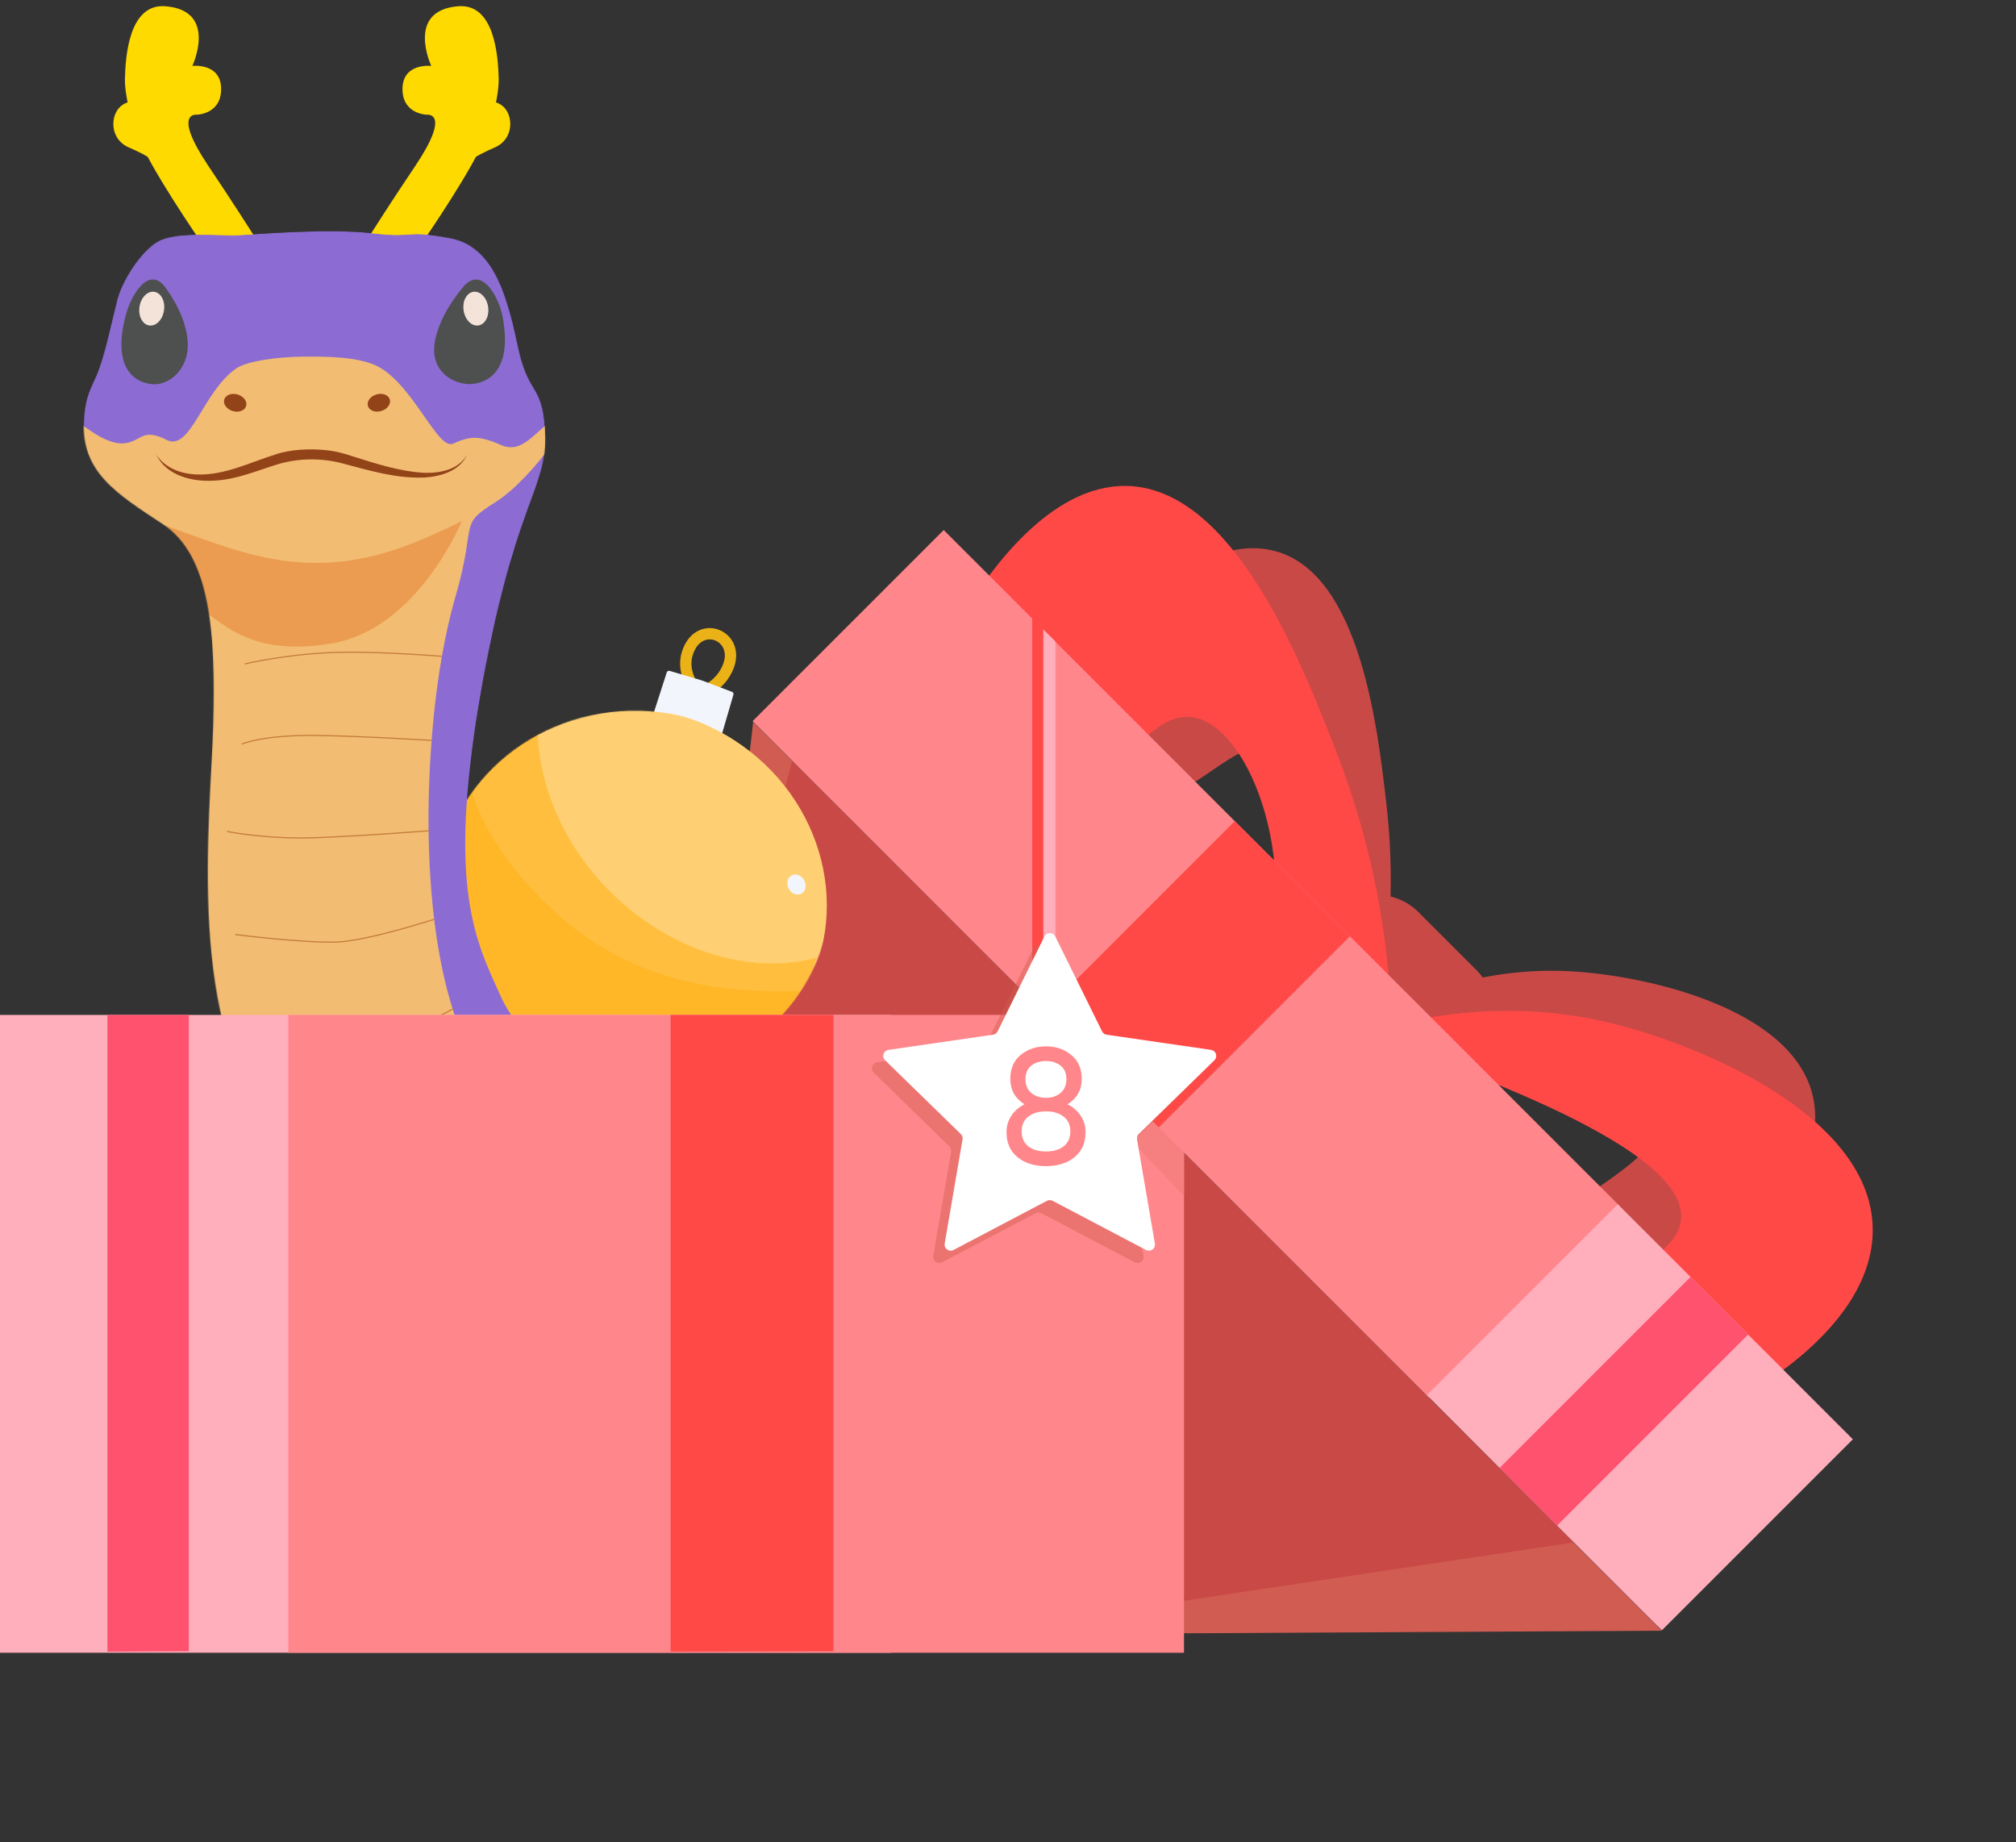
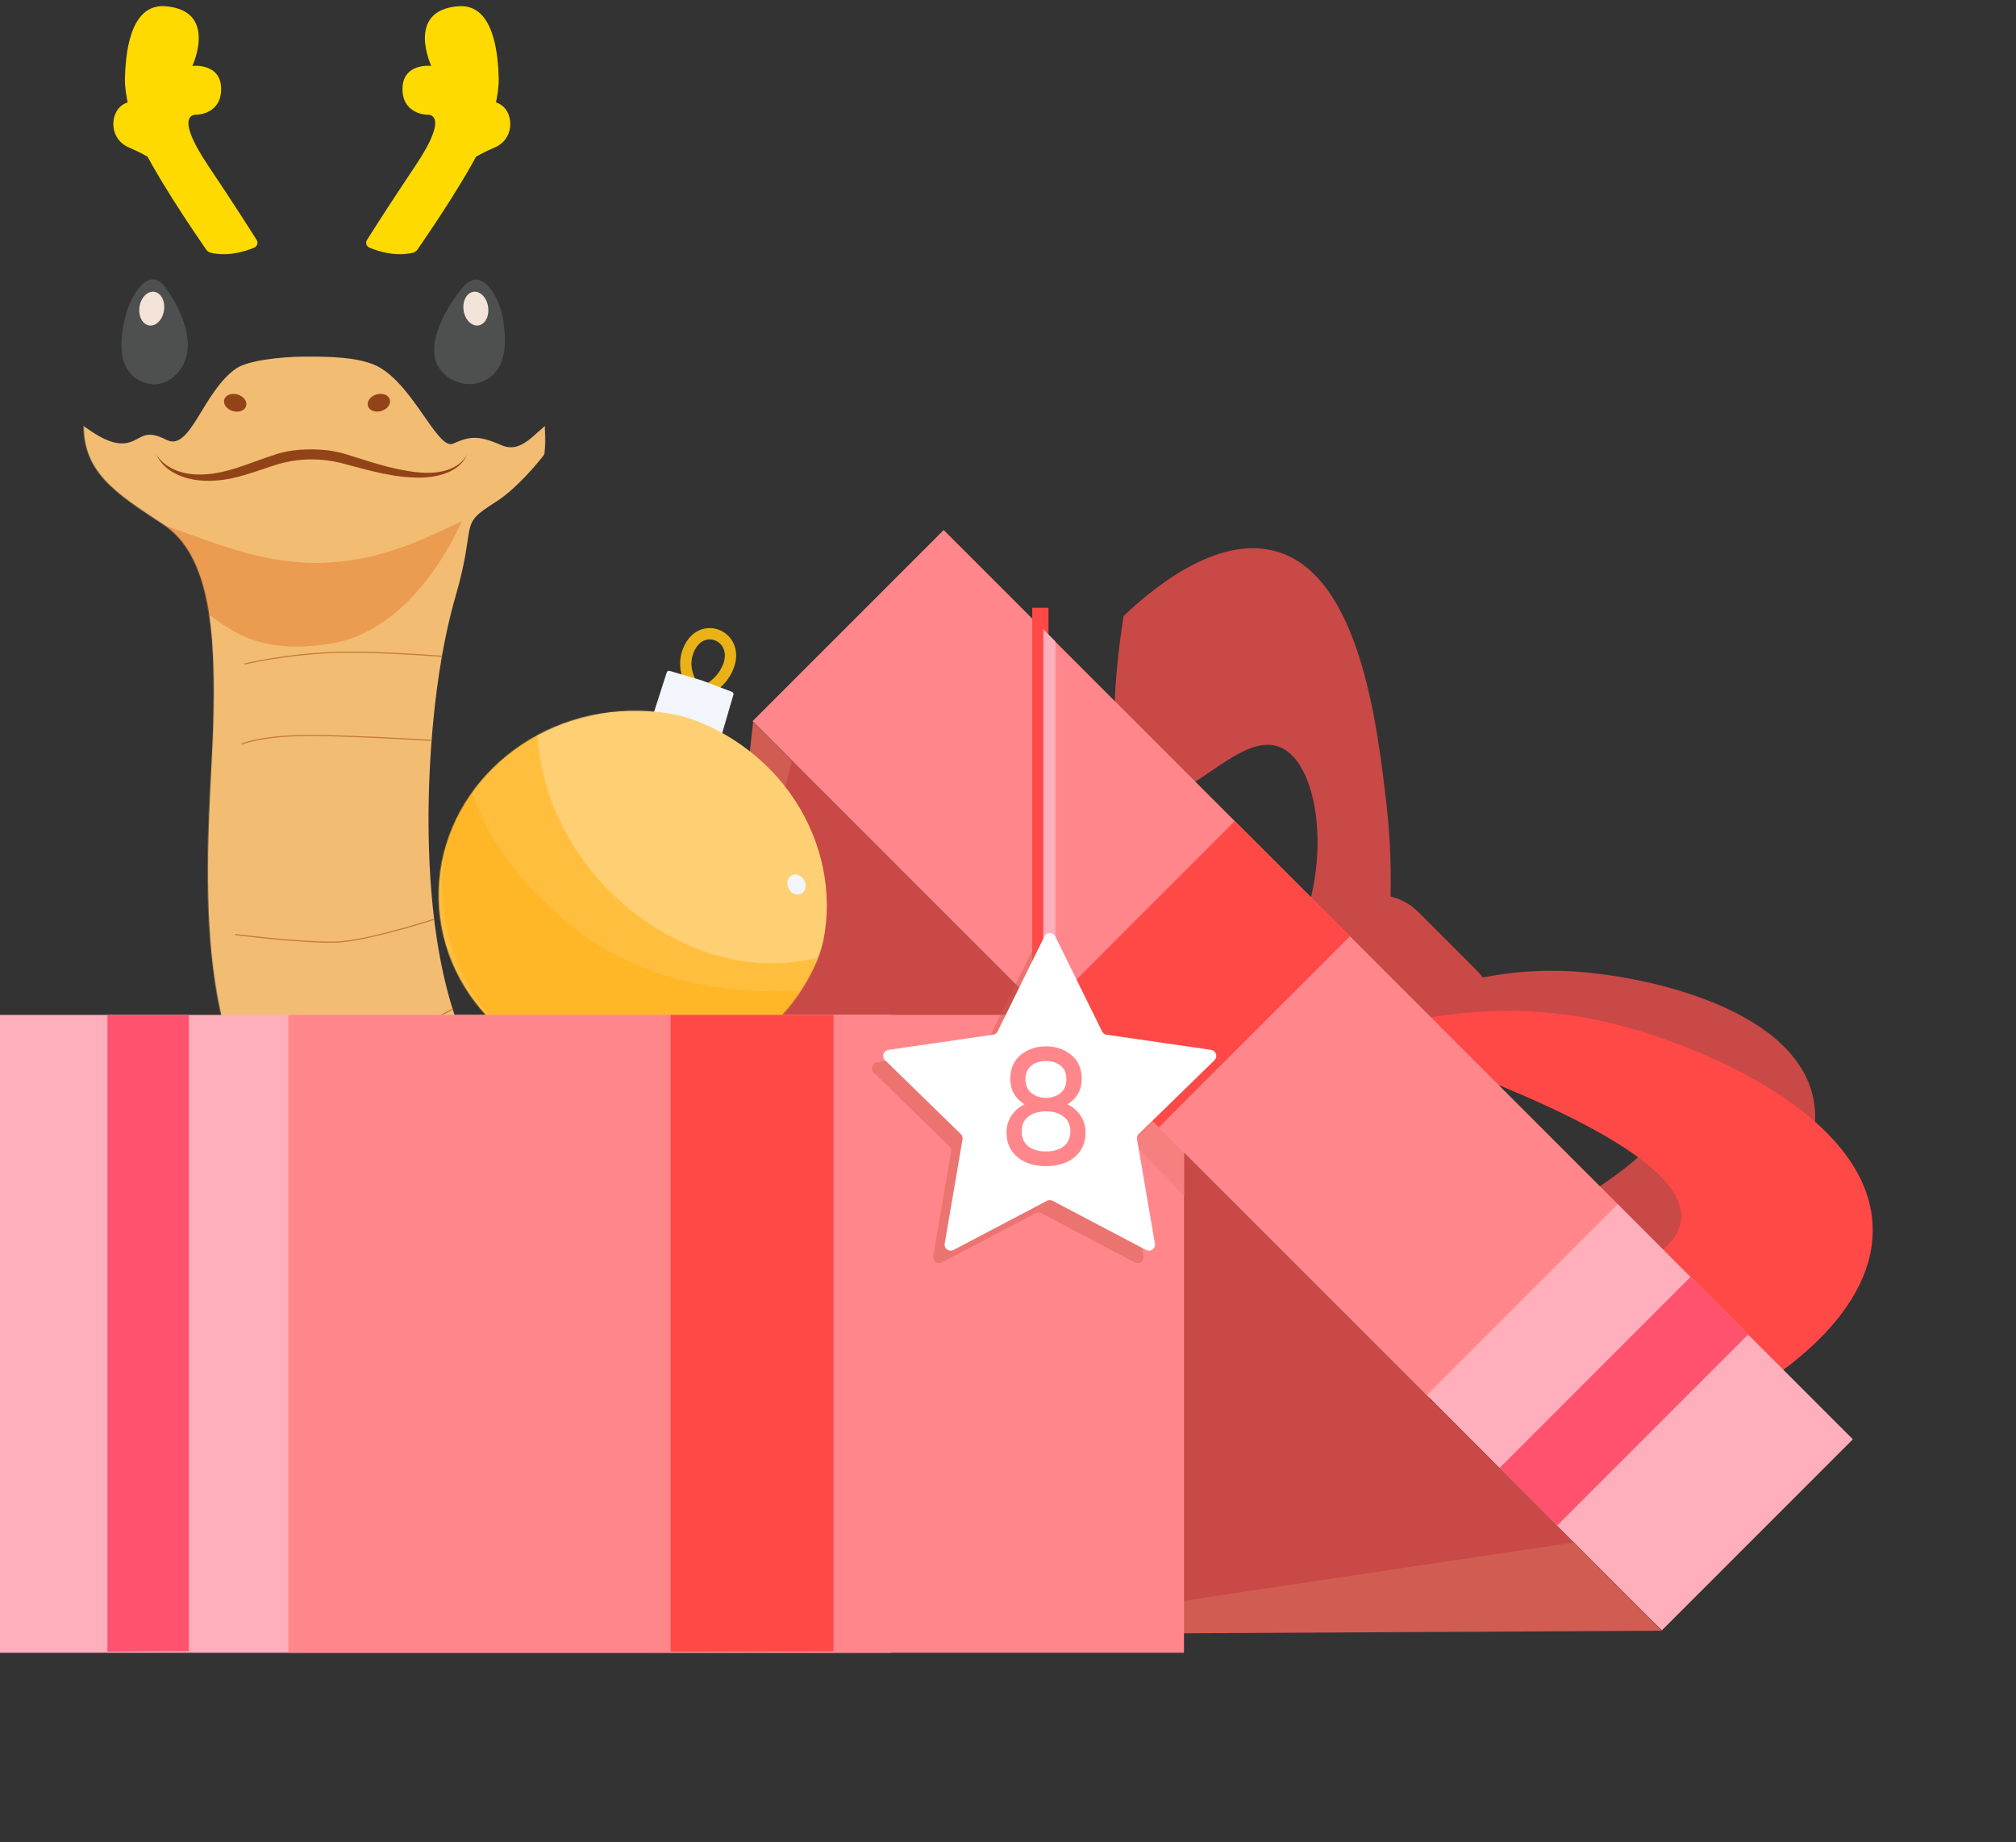
<svg xmlns="http://www.w3.org/2000/svg" width="2319" height="2119" viewBox="0 0 2319 2119" fill="none">
  <rect x="0" y="0" width="2319" height="2119" fill="#333333" stroke="none" />
  <path d="M1310.56 1878.87L1911.52 1875.62L866.335 830.434L801.945 1405.38L1310.56 1878.87Z" fill="#D15C51" />
  <path d="M1247.49 1858.24L1810 1774.1L911.139 875.242L788.5 1337.24L1247.49 1858.24Z" fill="#C94947" />
  <path d="M803.396 798.142C803.396 798.142 829.096 790.788 838.186 765.385C850.931 729.759 802.563 711.258 790.407 752.32C783.163 776.806 803.396 798.142 803.396 798.142Z" stroke="#EBB217" stroke-width="13.008" stroke-miterlimit="10" />
  <path d="M829.007 849.144L843.66 799.008C844.066 797.624 843.308 796.166 841.939 795.707L807.576 782.708C807.576 782.708 807.498 782.683 807.462 782.673L770.386 771.652C768.968 771.172 767.434 771.952 766.971 773.374L748.777 829.918C748.475 830.846 749.034 831.825 749.981 832.054L827.016 850.299C827.885 850.504 828.754 849.992 829.007 849.144Z" fill="#F2F5FC" />
  <mask id="mask0_1102_3691" style="mask-type:luminance" maskUnits="userSpaceOnUse" x="504" y="817" width="451" height="424">
    <path d="M504.542 1034.41C501.825 917.542 600.428 820.434 724.779 817.51C849.129 814.585 952.137 906.951 954.854 1023.81C957.571 1140.68 858.968 1237.78 734.617 1240.71C610.267 1243.63 507.258 1151.27 504.542 1034.41Z" fill="white" />
  </mask>
  <g mask="url(#mask0_1102_3691)">
    <path d="M540.119 907.507C603.257 809.13 739.316 783.82 844.014 850.974C948.713 918.129 982.404 1052.32 919.267 1150.7C856.129 1249.07 720.07 1274.38 615.372 1207.23C510.673 1140.07 476.981 1005.88 540.119 907.507Z" fill="#FFD073" />
    <mask id="mask1_1102_3691" style="mask-type:luminance" maskUnits="userSpaceOnUse" x="501" y="838" width="462" height="432">
      <path d="M703.837 1027.48C779.05 1100.94 881.338 1127.07 962.254 1094.01C957.361 1137.09 927.492 1177.04 896.004 1210.11C815.388 1294.75 669.453 1286.24 579.353 1200.48C489.253 1114.72 472.35 968.191 552.966 883.542C570.223 865.422 596.784 848.299 618.294 838.011C619.106 904.435 649.804 974.711 703.837 1027.48Z" fill="white" />
    </mask>
    <g mask="url(#mask1_1102_3691)">
      <path d="M452.62 1052.8C449.642 924.702 557.723 818.26 694.026 815.055C830.329 811.849 943.239 913.093 946.217 1041.19C949.195 1169.29 841.114 1275.73 704.811 1278.93C568.507 1282.14 455.598 1180.9 452.62 1052.8Z" fill="#FFBE3D" />
    </g>
    <path d="M683.752 1083.98C764.777 1135.96 850.904 1143.19 932.038 1139.42C930.099 1142.89 924.657 1151.28 922.485 1154.67C859.341 1253.04 715.959 1278.47 611.26 1211.3C512.177 1147.74 477.36 1005.19 540.061 898.447C553.856 966.923 622.214 1044.5 683.752 1083.98Z" fill="#FFB728" />
  </g>
  <path d="M907.239 1022.1C904.178 1016.3 905.703 1009.48 910.645 1006.87C915.588 1004.26 922.076 1006.85 925.137 1012.66C928.198 1018.46 926.673 1025.28 921.73 1027.89C916.788 1030.5 910.3 1027.91 907.239 1022.1Z" fill="#F2F5FC" />
  <path d="M425.208 284.919C421.414 283.372 420.065 279.3 422.161 275.975C430.041 263.482 450.081 231.95 477.333 191.409C519.839 128.176 491.103 131.932 491.103 131.932C491.103 131.932 463.233 131.603 462.986 102.809C462.728 71.874 496.096 75.824 496.096 75.824C496.096 75.824 466.209 12.11 527.014 7.182C569.023 3.799 572.868 64.83 573.638 89.334C574.234 108.333 566.859 136.3 559.787 154.599C545.033 192.737 490.915 271.606 480.194 287.082C479.005 288.814 477.133 290.164 474.907 290.685C455.188 295.433 435.242 289.091 425.18 284.954L425.208 284.919Z" fill="#FFDA00" />
  <path d="M569.123 169.602C521.07 190.176 518.096 207.736 506.303 223.316C496.22 236.653 507.537 145.238 525.005 130.092C542.474 114.947 566.528 111.53 578.73 122.423C590.932 133.317 591.073 160.196 569.123 169.602Z" fill="#FFDA00" />
  <path d="M292.159 284.919C295.953 283.372 297.302 279.3 295.206 275.975C287.326 263.482 267.286 231.95 240.034 191.409C197.528 128.176 226.264 131.932 226.264 131.932C226.264 131.932 254.134 131.603 254.381 102.809C254.639 71.874 221.271 75.824 221.271 75.824C221.271 75.824 251.158 12.11 190.353 7.182C148.344 3.799 144.499 64.83 143.729 89.334C143.134 108.333 150.509 136.3 157.58 154.599C172.334 192.737 226.452 271.606 237.173 287.082C238.362 288.814 240.234 290.164 242.46 290.685C262.18 295.433 282.125 289.091 292.187 284.954L292.159 284.919Z" fill="#FFDA00" />
  <path d="M148.245 169.602C196.297 190.176 199.271 207.736 211.065 223.316C221.147 236.653 209.83 145.238 192.362 130.092C174.894 114.947 150.839 111.53 138.637 122.423C126.435 133.317 126.294 160.196 148.245 169.602Z" fill="#FFDA00" />
  <mask id="mask2_1102_3691" style="mask-type:luminance" maskUnits="userSpaceOnUse" x="96" y="265" width="920" height="1161">
    <path d="M96.37 484.427C93.898 542.599 132.503 566.837 187.435 602.983C242.367 639.13 248.156 728.795 245.262 834.338C242.367 939.88 212.023 1190.04 317.528 1295.61C423.034 1401.16 485.218 1415.63 639.866 1424.32C794.547 1433.01 895.727 1402.62 936.186 1376.59C976.645 1350.57 1015.67 1302.84 1015.67 1253.68C1015.67 1204.52 990.727 1131.48 928.575 1105.45C866.423 1079.42 803.556 1090.26 803.556 1090.26C803.556 1090.26 749.177 1153.14 687.903 1155.32C626.662 1157.5 594.041 1087.88 584.284 1058.05C574.527 1028.21 513.904 1021.93 552.379 801.25C590.854 580.567 628.256 564.82 627.182 503.004C626.109 441.189 608.742 456.903 596.838 402.7C584.902 348.465 571.372 283.395 517.156 273.635C462.94 263.875 479.754 274.188 428.27 268.202C376.786 262.248 298.73 269.275 275.411 270.381C252.092 271.488 201.68 265.501 181.093 277.962C160.506 290.423 139.886 324.064 134.487 345.732C129.056 367.432 119.299 414.055 110.095 433.575C100.891 453.096 97.281 463.052 96.37 484.362V484.427Z" fill="white" />
  </mask>
  <g mask="url(#mask2_1102_3691)">
-     <path d="M96.362 484.43C93.891 542.602 132.496 566.84 187.427 602.986C242.359 639.132 248.148 728.798 245.254 834.34C242.359 939.883 212.015 1190.04 317.52 1295.62C423.026 1401.16 485.21 1415.64 639.859 1424.32C794.539 1433.01 895.719 1402.62 936.178 1376.6C976.637 1350.57 1015.67 1302.84 1015.67 1253.68C1015.67 1204.52 990.85 1264.84 928.698 1238.81C866.546 1212.78 833.112 1273.88 833.112 1273.88C833.112 1273.88 758.536 1266.3 701.1 1244.96C657.324 1228.69 600.928 1201.23 576.015 1145.92C547.85 1083.46 513.928 1021.97 552.404 801.285C590.879 580.602 628.28 564.855 627.207 503.04C626.134 441.224 608.766 456.938 596.863 402.735C584.927 348.5 571.397 283.43 517.181 273.67C462.965 263.91 479.779 274.223 428.295 268.237C376.81 262.283 298.755 269.31 275.435 270.417C252.116 271.523 201.705 265.536 181.118 277.997C160.531 290.458 139.911 324.099 134.512 345.767C129.081 367.468 119.324 414.09 110.12 433.611C100.916 453.131 97.305 463.087 96.395 484.397L96.362 484.43Z" fill="#8C6CD2" />
    <path d="M80.462 477.758C103.229 496.205 125.995 512.473 144.435 509.74C162.876 507.039 163.949 491.846 191.594 505.933C219.239 520.021 233.159 450.136 272.024 423.588C284.383 415.129 320.712 410.249 351.316 410.151C380.424 410.054 409.045 410.932 429.665 419.228C473.278 436.732 502.712 518.427 521.152 510.293C539.593 502.159 549.35 499.979 576.442 511.92C603.534 523.86 618.169 490.219 644.741 477.758C671.312 465.297 613.844 549.888 569.937 577.542C526.031 605.197 549.35 598.69 523.852 686.533C498.386 774.377 492.402 884.442 492.955 950.064C493.508 1015.69 499.459 1138.21 547.691 1224.98C595.923 1311.75 671.833 1339.41 731.448 1350.24C791.063 1361.07 894.617 1370.31 962.916 1327.47C1031.21 1284.62 1012.77 1381.15 1012.77 1381.15C1012.77 1381.15 693.135 1531.17 673.621 1532.24C654.108 1533.31 239.989 1377.15 239.989 1377.15L80.43 477.758H80.462Z" fill="#F2BD73" />
    <mask id="mask3_1102_3691" style="mask-type:luminance" maskUnits="userSpaceOnUse" x="80" y="476" width="936" height="1057">
      <path d="M80.469 477.761C103.235 496.208 126.001 512.476 144.442 509.743C162.883 507.042 163.956 491.849 191.601 505.936C219.245 520.024 266.957 509.19 286.471 499.982C305.985 490.775 375.91 478.282 417.117 497.802C458.324 517.323 502.751 518.397 521.191 510.263C539.632 502.13 549.389 499.95 576.481 511.89C603.573 523.83 618.208 490.189 644.78 477.729C671.351 465.268 613.883 549.858 569.976 577.512C526.07 605.167 549.389 598.66 523.891 686.504C498.425 774.347 492.441 884.412 492.994 950.034C493.547 1015.66 499.498 1138.18 547.73 1224.95C595.962 1311.72 671.872 1339.38 731.487 1350.21C791.102 1361.05 894.656 1370.28 962.955 1327.44C1031.25 1284.59 1012.81 1381.12 1012.81 1381.12C1012.81 1381.12 693.174 1531.14 673.661 1532.21C654.147 1533.28 240.028 1377.12 240.028 1377.12L80.469 477.729V477.761Z" fill="white" />
    </mask>
    <g mask="url(#mask3_1102_3691)">
      <path d="M278.078 855.845C278.078 855.845 301.625 845.141 363.192 845.889C418.514 846.572 511.368 852.461 511.368 852.461" stroke="#C47B39" stroke-width="1.301" stroke-miterlimit="10" />
-       <path d="M261.164 956.314C261.164 956.314 306.469 965.554 362.864 963.537C419.26 961.52 511.366 954.199 511.366 954.199" stroke="#C47B39" stroke-width="1.301" stroke-miterlimit="10" />
      <path d="M281.461 763.642C281.461 763.642 327.742 752.482 384.137 750.465C440.532 748.448 529.418 756.614 529.418 756.614" stroke="#C47B39" stroke-width="1.301" stroke-miterlimit="10" />
      <path d="M270.492 1074.9C270.492 1074.9 346.597 1084.53 386.242 1083.59C425.888 1082.61 521.442 1050.34 521.442 1050.34" stroke="#C47B39" stroke-width="1.301" stroke-miterlimit="10" />
      <path d="M288.609 1195.15C288.609 1195.15 370.763 1210.57 415.613 1202.11C476.659 1190.6 543.136 1147.23 543.136 1147.23" stroke="#C47B39" stroke-width="1.301" stroke-miterlimit="10" />
      <path d="M321.555 1276.74C321.555 1276.74 346.89 1295.32 415.872 1295.78C510.157 1296.39 559.397 1230.71 559.397 1230.71" stroke="#C47B39" stroke-width="1.301" stroke-miterlimit="10" />
      <path d="M431.484 1354.93C431.484 1354.93 465.211 1364.37 521.476 1350.02C577.742 1335.67 627.567 1276.26 627.567 1276.26" stroke="#C47B39" stroke-width="1.301" stroke-miterlimit="10" />
-       <path d="M580.695 1401.16C583.362 1400.6 618.325 1398.36 646.978 1371.88C680.119 1341.23 705.422 1311.13 705.422 1311.13" stroke="#C47B39" stroke-width="1.301" stroke-miterlimit="10" />
      <path d="M697.562 1405.29C700.229 1404.74 721.044 1398.98 745.729 1372.4C776.431 1339.31 804.271 1311.13 804.271 1311.13" stroke="#C47B39" stroke-width="1.301" stroke-miterlimit="10" />
    </g>
    <path d="M184.314 602.434C277.558 634.969 358.086 675.605 486.78 619.775C533.028 599.701 531.467 598.758 531.467 598.758C531.467 598.758 481.349 722.617 382.608 739.861C254.141 762.342 242.921 678.338 214.008 708.693C185.094 739.047 184.281 602.402 184.281 602.402L184.314 602.434Z" fill="#EB9C50" />
    <path d="M179.562 522.492C189.775 538.726 208.996 545.363 227.177 545.721C258.464 546.73 287.149 531.992 316.42 522.849C333.625 516.798 356.392 515.724 376.036 517.872C385.793 518.88 395.777 521.483 405.079 524.671C432.171 533.163 459.685 542.305 488.176 543.802C506.324 544.42 528.342 540.06 537.383 522.459C529.773 541.394 507.072 548.129 488.273 549.235C456.466 550.601 425.373 541.362 394.964 533.26C370.864 526.656 344.098 526.754 320.128 533.814C295.736 541.166 272.091 551.773 246.203 552.814C221.322 554.473 190.816 547.088 179.628 522.459L179.562 522.492Z" fill="#934318" />
    <path d="M577.943 363.203C592.774 439.855 546.721 442.816 536.378 441.644C517.222 439.465 493.025 424.303 500.928 389.231C504.668 372.671 514.36 352.272 532.475 330.408C554.429 303.925 574.073 343.26 577.943 363.203Z" fill="#4E4F4F" />
    <path d="M556.432 341.044C562.644 348.527 563.619 360.858 558.611 368.569C553.602 376.279 544.528 376.442 538.349 368.927C532.137 361.444 531.161 349.113 536.17 341.402C541.178 333.691 550.252 333.529 556.432 341.044Z" fill="#F3E3D9" />
    <path d="M145.024 361.122C124.599 436.473 168.311 442.394 178.685 442.003C197.939 441.255 218.754 421.311 215.762 390.957C214.103 374.071 207.273 354.518 190.784 331.353C170.847 303.308 150.325 341.536 145.024 361.122Z" fill="#4E4F4F" />
    <path d="M165.521 341.044C159.309 348.527 158.333 360.858 163.342 368.569C168.35 376.279 177.424 376.442 183.604 368.927C189.783 361.411 190.791 349.113 185.783 341.402C180.774 333.691 171.7 333.529 165.521 341.044Z" fill="#F3E3D9" />
    <path d="M438.645 472.714C445.597 470.632 449.959 464.688 448.387 459.438C446.816 454.188 439.906 451.62 432.954 453.702C426.003 455.785 421.641 461.729 423.213 466.979C424.784 472.229 431.694 474.797 438.645 472.714Z" fill="#934318" />
    <path d="M283.121 467.039C284.693 461.789 280.331 455.845 273.38 453.762C266.428 451.68 259.519 454.248 257.947 459.498C256.376 464.748 260.737 470.692 267.689 472.774C274.64 474.857 281.55 472.289 283.121 467.039Z" fill="#934318" />
  </g>
  <rect y="1167.34" width="1025.03" height="733.648" fill="#FFAEBB" />
  <rect x="331.703" y="1167.34" width="1030.23" height="733.648" fill="#FF878B" />
  <path opacity="0.43" d="M1362.58 1280.5L1287.14 1167.99L1162.91 1167.99L1362.58 1376.12L1362.58 1280.5Z" fill="#EB7572" />
  <path d="M771.375 1899.69V1167.34H958.689V1899.18L771.375 1899.69Z" fill="#FF4947" />
  <path d="M123.578 1899.69V1167.34H217.235V1899.18L123.578 1899.69Z" fill="#FF526E" />
  <path d="M1631.9 1049.36L1698.46 1115.92C1725.41 1142.86 1725.41 1186.55 1698.46 1213.49L1677.57 1234.39C1650.63 1261.33 1606.94 1261.33 1580 1234.39L1513.44 1167.83C1486.49 1140.88 1486.49 1097.2 1513.44 1070.25L1534.33 1049.36C1561.27 1022.42 1604.96 1022.42 1631.9 1049.36Z" fill="#C94947" />
  <path d="M1582.56 1167.99C1622.51 1146.98 1703.23 1111.61 1806.27 1117.14C1896.15 1121.96 2069.8 1161.47 2086.72 1268C2099.35 1347.57 2017.6 1420.04 1997.83 1436.77C1896.61 1445.57 1796.99 1447.42 1789.09 1418.88C1779.58 1384.65 1911.46 1340.87 1907.75 1287.64C1905.18 1249.98 1834.82 1206.69 1582.56 1167.99Z" fill="#C94947" />
  <path d="M1584.6 1163.99C1600.43 1085.79 1603.93 1005.59 1594.96 926.302C1584.69 836.586 1564.74 661.725 1468.11 634.213C1398.38 614.293 1321.77 680.54 1292.42 708.63C1278.45 799.221 1273.13 896.265 1313.04 915.344C1358.97 937.311 1424.87 837.708 1473.57 859.873C1524.19 882.864 1537.06 1028.43 1467.12 1121.94C1416.35 1189.74 1339.16 1207.22 1313.12 1211.94L1584.6 1163.99Z" fill="#C94947" />
  <path d="M1565.84 1189.66C1618.59 1172.7 1723.62 1146.95 1847.01 1175.37C1954.63 1200.14 2156.19 1284.53 2154.18 1416.89C2152.68 1515.7 2038.49 1586.12 2011.06 1602.2C1886.95 1591.6 1766.05 1572.71 1762.51 1536.55C1758.23 1493.19 1926.94 1468.04 1933.69 1402.9C1938.52 1356.8 1862.62 1289.61 1565.84 1189.66Z" fill="#FF4947" />
-   <path d="M1599.45 1151.41C1593.88 1053.66 1573.04 957.372 1537.69 866.059C1497.6 762.826 1419.39 561.625 1296.22 558.935C1207.28 557.004 1136.94 659.461 1110.88 702.025C1122.48 813.906 1146.3 930.673 1199.72 940.955C1261.05 952.772 1308.27 813.989 1372.96 825.113C1440.23 836.632 1500.79 1005.29 1446.93 1138.1C1407.84 1234.33 1321.64 1279.14 1292.18 1292.85C1394.55 1245.67 1496.97 1198.53 1599.45 1151.41Z" fill="#FF4947" />
  <path d="M1085.54 609.649L1029.87 665.319L920.235 774.951L880.528 814.657L865.71 829.475C865.71 829.475 1358.97 1322.76 1643.86 1607.63L1863.69 1387.8L1085.54 609.649Z" fill="#FF878B" />
  <path d="M1860.92 1385.04L1641.29 1604.67C1778.02 1741.4 1911.26 1875.54 1911.71 1875.09L1992.32 1794.48L2054.83 1731.97L2075.55 1711.25L2131.34 1655.46L1860.92 1385.04Z" fill="#FFAEBB" />
  <path d="M1332.96 1296.73L1552.79 1076.9L1420.34 944.451L1200.66 1164.13L1332.96 1296.73Z" fill="#FF4947" />
  <path d="M1196.73 1123.11V699.055" stroke="#FF4947" stroke-width="18.672" stroke-miterlimit="10" />
  <path opacity="0.43" d="M1377.19 1221.4L1362.21 1219.23L1344.57 1216.67L1259.89 1204.37C1258.75 1204.2 1257.67 1203.77 1256.74 1203.09C1255.81 1202.42 1255.07 1201.52 1254.57 1200.49L1250.32 1191.88L1234.31 1159.46L1200.84 1091.63C1200.27 1090.43 1199.37 1089.42 1198.25 1088.72C1197.13 1088.01 1195.84 1087.63 1194.51 1087.63C1193.19 1087.63 1191.89 1088.01 1190.77 1088.72C1189.65 1089.42 1188.75 1090.43 1188.19 1091.63L1187.02 1093.97L1183.33 1101.46L1154.69 1159.43L1134.46 1200.47C1133.95 1201.5 1133.21 1202.39 1132.28 1203.07C1131.35 1203.74 1130.27 1204.18 1129.13 1204.34L1044.46 1216.64L1009 1221.8C1007.69 1221.97 1006.46 1222.52 1005.44 1223.36C1004.43 1224.21 1003.67 1225.32 1003.26 1226.58C1002.86 1227.84 1002.81 1229.19 1003.14 1230.47C1003.46 1231.75 1004.15 1232.91 1005.1 1233.82L1092.02 1318.57C1092.84 1319.36 1093.46 1320.35 1093.81 1321.43C1094.17 1322.52 1094.25 1323.68 1094.05 1324.8L1075.99 1430.14L1073.54 1444.47C1073.29 1445.77 1073.42 1447.11 1073.91 1448.34C1074.4 1449.57 1075.23 1450.64 1076.3 1451.42C1077.37 1452.2 1078.64 1452.66 1079.96 1452.75C1081.28 1452.83 1082.6 1452.54 1083.76 1451.91L1191.24 1395.41C1192.25 1394.87 1193.38 1394.59 1194.52 1394.59C1195.67 1394.59 1196.79 1394.87 1197.8 1395.41L1305.17 1451.91C1306.33 1452.54 1307.65 1452.83 1308.97 1452.75C1310.29 1452.66 1311.56 1452.2 1312.63 1451.42C1313.7 1450.64 1314.53 1449.57 1315.02 1448.34C1315.5 1447.11 1315.63 1445.77 1315.39 1444.47L1294.87 1324.8C1294.68 1323.68 1294.76 1322.52 1295.11 1321.43C1295.47 1320.35 1296.08 1319.36 1296.9 1318.57L1377.19 1240.29V1221.4Z" fill="#D15C51" />
  <mask id="mask4_1102_3691" style="mask-type:alpha" maskUnits="userSpaceOnUse" x="1200" y="713" width="15" height="370">
    <path d="M1207.15 1082.79L1207.15 713.359" stroke="#FF4947" stroke-width="14.004" stroke-miterlimit="10" />
  </mask>
  <g mask="url(#mask4_1102_3691)">
    <path d="M1181.78 705.559L1226.66 750.436L1247.47 1115.96L1173.98 1136.77L1181.78 705.559Z" fill="#FFAEBB" />
  </g>
  <path d="M1201.29 1077.35L1147.61 1186.23C1147.1 1187.26 1146.35 1188.15 1145.42 1188.82C1144.5 1189.49 1143.42 1189.93 1142.28 1190.09L1022.15 1207.54C1020.84 1207.71 1019.6 1208.25 1018.58 1209.1C1017.57 1209.94 1016.81 1211.06 1016.4 1212.32C1015.99 1213.57 1015.94 1214.92 1016.27 1216.21C1016.59 1217.49 1017.27 1218.65 1018.23 1219.56L1105.17 1304.31C1105.99 1305.11 1106.61 1306.09 1106.96 1307.18C1107.32 1308.26 1107.4 1309.42 1107.2 1310.54L1086.69 1430.21C1086.44 1431.51 1086.57 1432.85 1087.06 1434.09C1087.55 1435.32 1088.38 1436.38 1089.45 1437.16C1090.52 1437.94 1091.79 1438.4 1093.11 1438.49C1094.43 1438.58 1095.75 1438.29 1096.91 1437.66L1204.28 1381.15C1205.29 1380.62 1206.42 1380.34 1207.57 1380.34C1208.71 1380.34 1209.84 1380.62 1210.86 1381.15L1318.22 1437.66C1319.39 1438.29 1320.71 1438.58 1322.03 1438.49C1323.35 1438.4 1324.62 1437.94 1325.69 1437.16C1326.76 1436.38 1327.58 1435.32 1328.07 1434.09C1328.56 1432.85 1328.69 1431.51 1328.45 1430.21L1307.93 1310.54C1307.73 1309.42 1307.82 1308.26 1308.17 1307.18C1308.53 1306.09 1309.14 1305.11 1309.96 1304.31L1396.88 1219.56C1397.84 1218.65 1398.52 1217.49 1398.85 1216.21C1399.17 1214.93 1399.13 1213.58 1398.72 1212.32C1398.31 1211.07 1397.56 1209.95 1396.54 1209.11C1395.53 1208.26 1394.29 1207.72 1392.98 1207.54L1272.83 1190.09C1271.71 1189.9 1270.66 1189.44 1269.75 1188.76C1268.85 1188.08 1268.13 1187.19 1267.65 1186.16L1213.96 1077.28C1213.39 1076.08 1212.49 1075.07 1211.36 1074.36C1210.24 1073.66 1208.93 1073.29 1207.6 1073.29C1206.27 1073.3 1204.97 1073.69 1203.86 1074.4C1202.74 1075.12 1201.85 1076.15 1201.29 1077.35Z" fill="white" />
  <path d="M1228.01 1270.12C1234.46 1273.41 1239.52 1277.83 1243.19 1283.4C1246.86 1288.97 1248.7 1295.3 1248.7 1302.38C1248.7 1314.53 1244.46 1324.08 1235.98 1331.04C1227.5 1337.88 1216.56 1341.29 1203.15 1341.29C1189.86 1341.29 1178.98 1337.88 1170.5 1331.04C1162.02 1324.08 1157.78 1314.53 1157.78 1302.38C1157.78 1295.3 1159.62 1288.97 1163.29 1283.4C1166.96 1277.83 1172.02 1273.41 1178.47 1270.12C1167.59 1263.28 1162.15 1253.6 1162.15 1241.08C1162.15 1229.05 1166.13 1219.82 1174.11 1213.36C1182.2 1206.78 1191.88 1203.49 1203.15 1203.49C1214.53 1203.49 1224.21 1206.78 1232.19 1213.36C1240.28 1219.82 1244.33 1229.05 1244.33 1241.08C1244.33 1253.6 1238.89 1263.28 1228.01 1270.12ZM1203.15 1220.39C1196.44 1220.39 1190.81 1222.16 1186.25 1225.7C1181.82 1229.24 1179.61 1234.5 1179.61 1241.46C1179.61 1248.16 1181.89 1253.41 1186.44 1257.21C1191 1260.88 1196.57 1262.71 1203.15 1262.71C1209.73 1262.71 1215.29 1260.88 1219.85 1257.21C1224.4 1253.41 1226.68 1248.16 1226.68 1241.46C1226.68 1234.5 1224.47 1229.24 1220.04 1225.7C1215.61 1222.16 1209.98 1220.39 1203.15 1220.39ZM1203.15 1324.4C1211.62 1324.4 1218.39 1322.44 1223.45 1318.52C1228.64 1314.47 1231.24 1308.71 1231.24 1301.24C1231.24 1293.9 1228.64 1288.27 1223.45 1284.35C1218.39 1280.3 1211.62 1278.28 1203.15 1278.28C1194.79 1278.28 1188.02 1280.3 1182.84 1284.35C1177.78 1288.27 1175.24 1293.9 1175.24 1301.24C1175.24 1308.71 1177.78 1314.47 1182.84 1318.52C1188.02 1322.44 1194.79 1324.4 1203.15 1324.4Z" fill="#FF878B" />
  <path d="M1791.01 1754.8L2010.84 1534.96L1944.62 1468.74L1724.94 1688.42L1791.01 1754.8Z" fill="#FF526E" />
</svg>